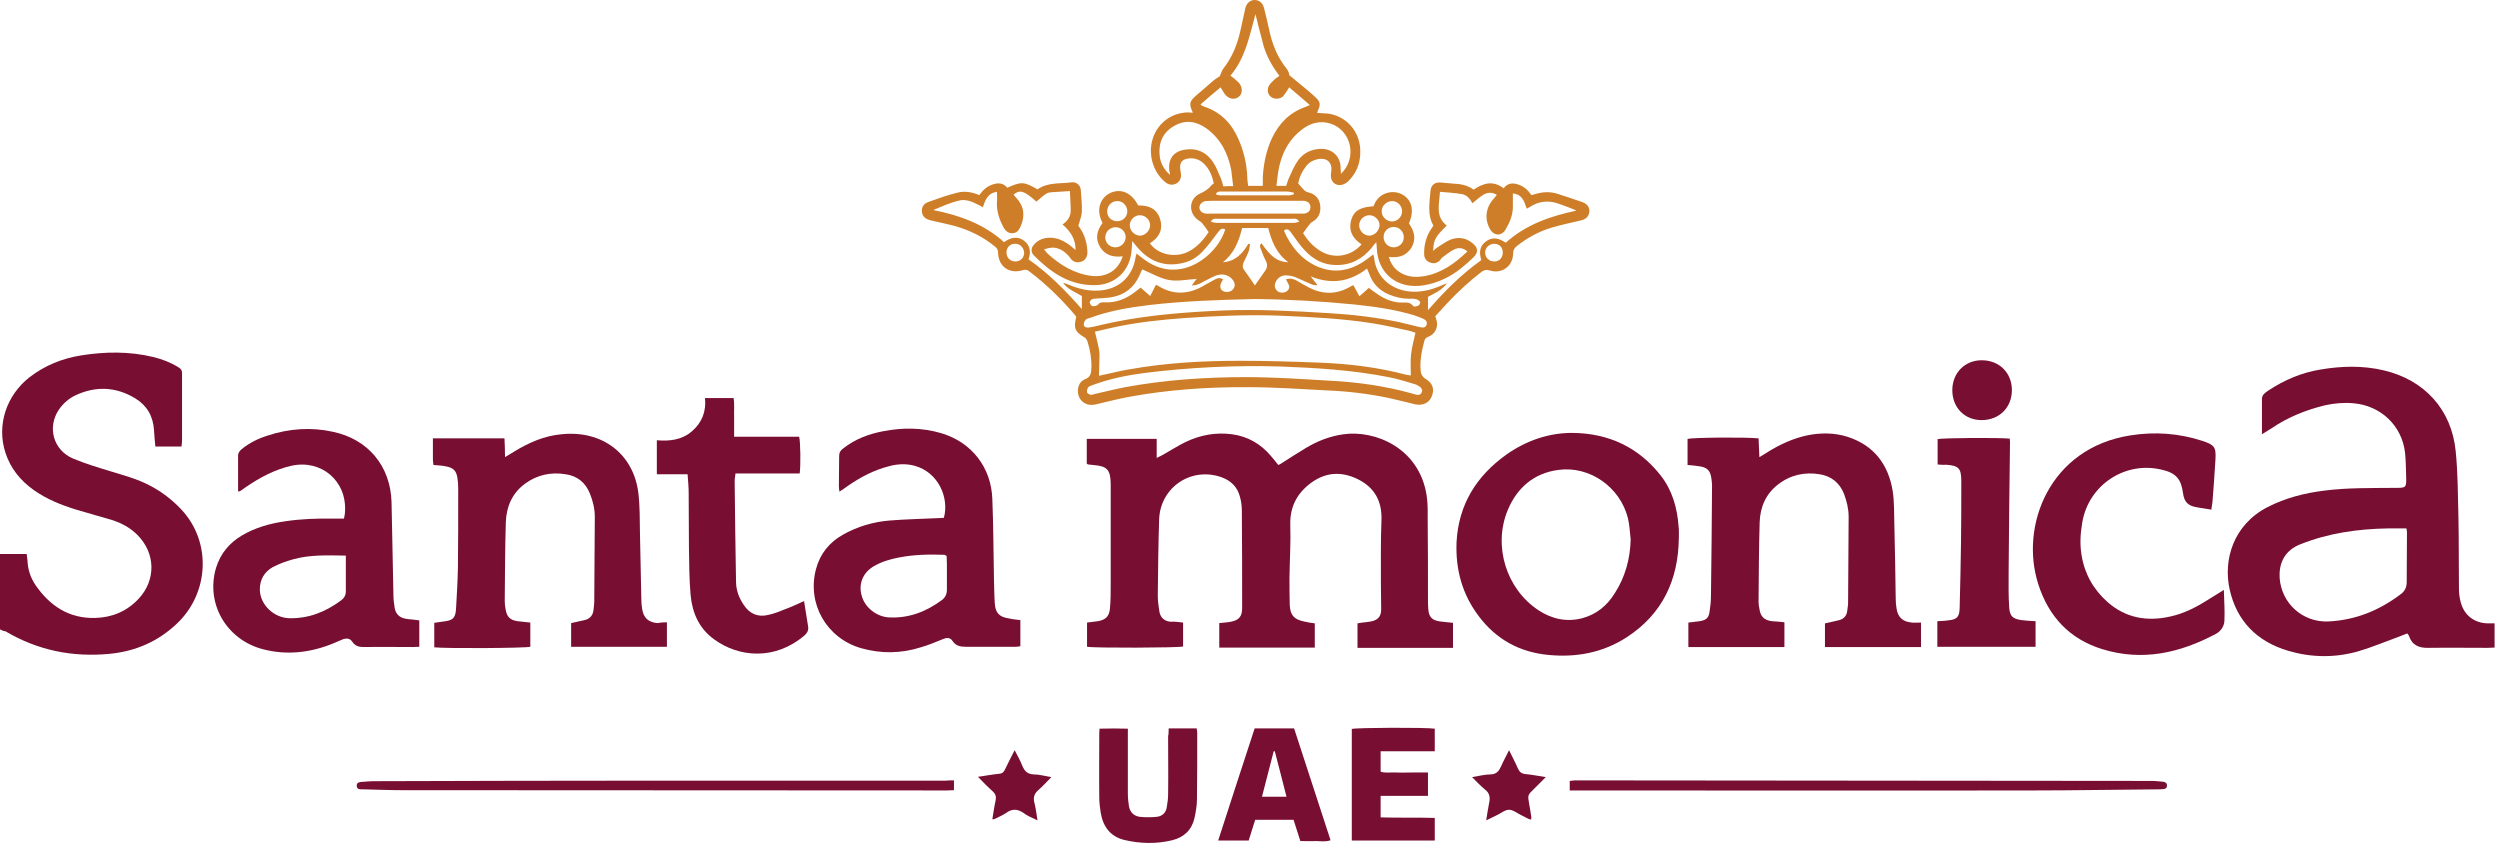
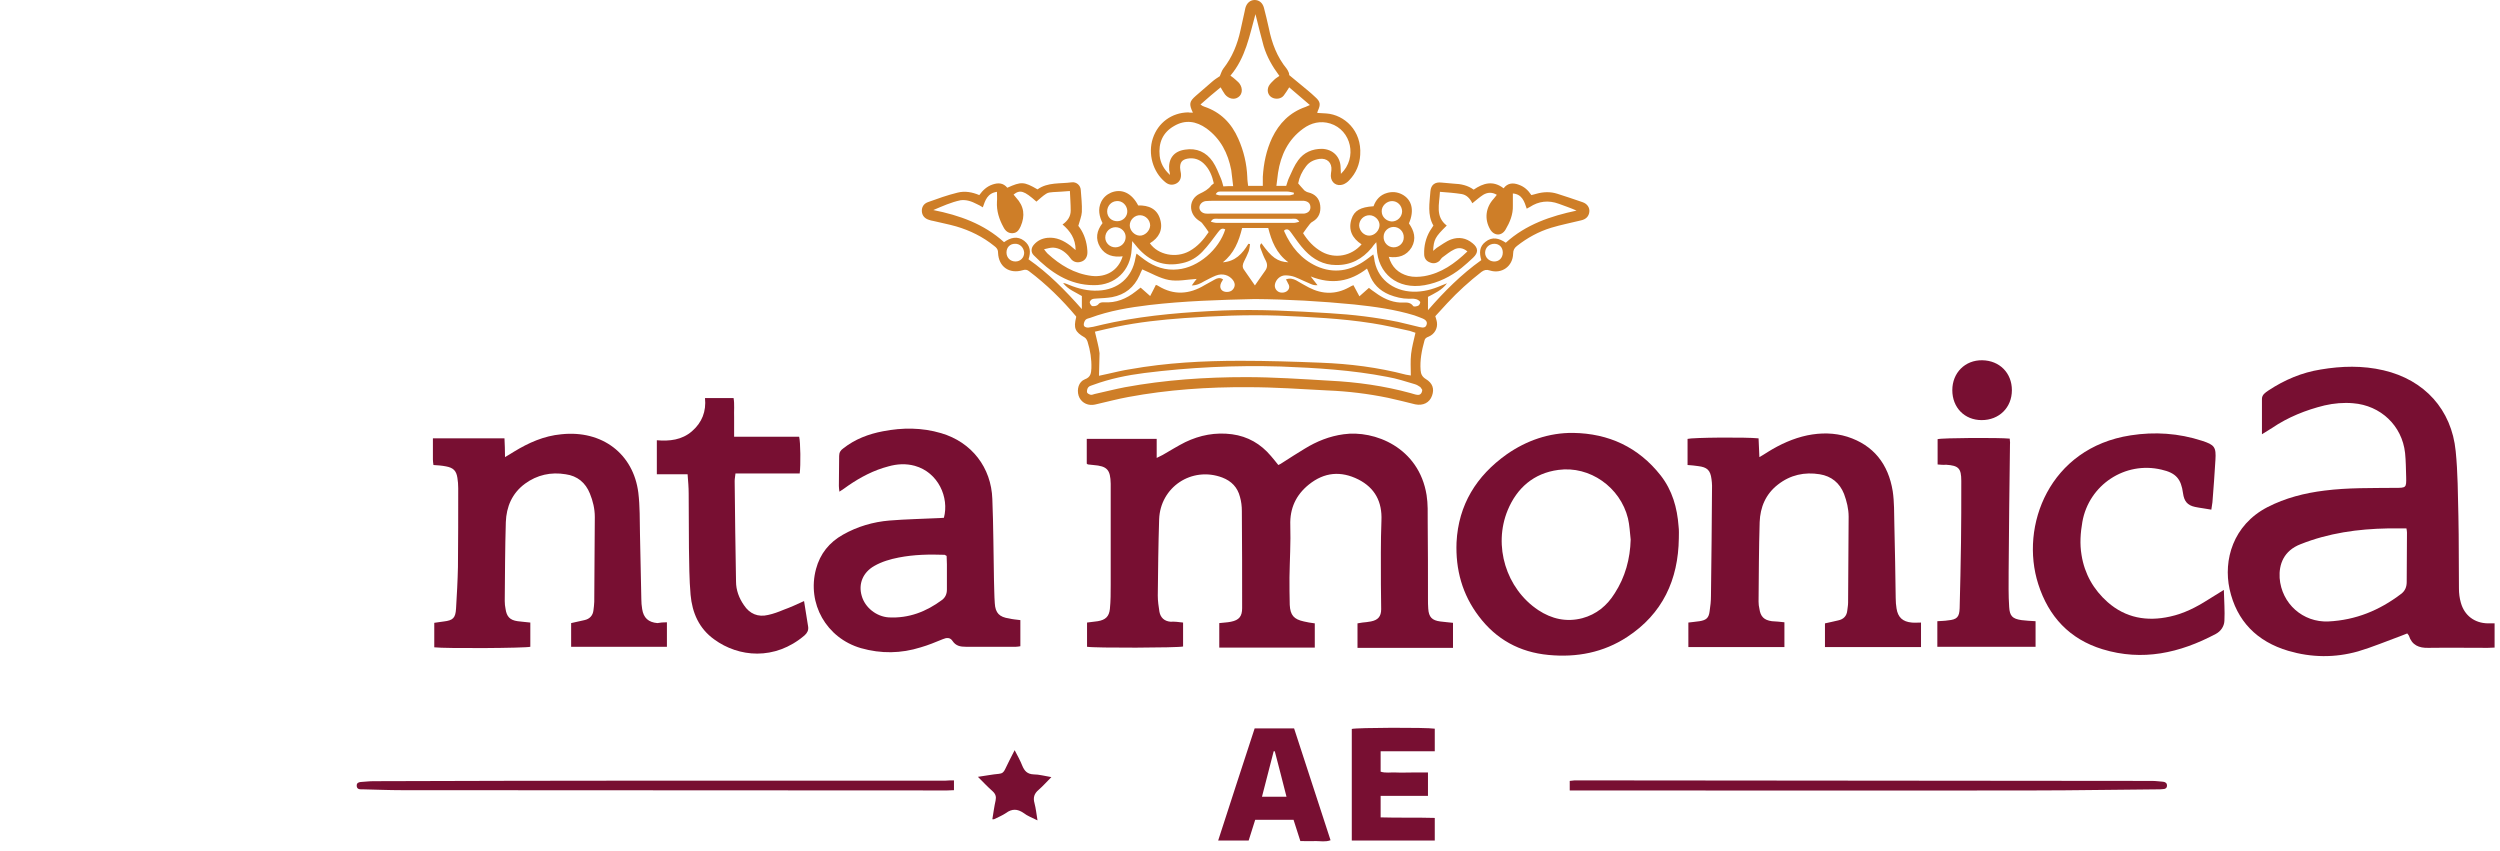
<svg xmlns="http://www.w3.org/2000/svg" width="185" height="63" viewBox="0 0 185 63" fill="none">
  <path d="M88.273 8.336C87.971 7.692 88.011 7.51 88.494 7.088C88.897 6.745 89.3 6.383 89.703 6.041C89.884 5.879 90.085 5.759 90.266 5.638C90.347 5.457 90.407 5.235 90.528 5.074C91.192 4.228 91.575 3.262 91.797 2.235C91.897 1.772 91.998 1.329 92.099 0.866C92.119 0.765 92.139 0.685 92.159 0.584C92.26 0.221 92.521 0 92.844 0C93.166 0 93.427 0.201 93.528 0.564C93.669 1.067 93.77 1.571 93.891 2.074C94.112 3.181 94.495 4.208 95.22 5.094C95.28 5.175 95.32 5.255 95.361 5.356C95.401 5.437 95.401 5.537 95.401 5.557C95.904 5.98 96.347 6.343 96.79 6.705C96.971 6.866 97.153 7.007 97.334 7.188C97.716 7.531 97.737 7.732 97.515 8.215C97.495 8.255 97.495 8.296 97.475 8.356C97.716 8.376 97.938 8.376 98.159 8.396C99.468 8.497 100.777 9.645 100.656 11.457C100.616 12.162 100.354 12.806 99.851 13.329C99.73 13.47 99.549 13.591 99.388 13.652C98.924 13.813 98.502 13.531 98.481 13.027C98.481 12.887 98.502 12.746 98.522 12.605C98.582 12.041 98.2 11.678 97.636 11.759C97.233 11.819 96.891 11.98 96.649 12.303C96.347 12.685 96.146 13.128 96.065 13.571C96.226 13.752 96.367 13.934 96.528 14.095C96.609 14.155 96.71 14.216 96.81 14.236C97.314 14.356 97.636 14.679 97.696 15.202C97.757 15.706 97.596 16.128 97.153 16.39C97.072 16.43 96.992 16.491 96.931 16.571C96.77 16.773 96.609 16.994 96.428 17.256C96.77 17.8 97.213 18.303 97.837 18.645C98.804 19.169 100.012 18.947 100.757 18.081C100.072 17.639 99.75 17.014 100.012 16.209C100.213 15.585 100.676 15.323 101.643 15.262C101.804 14.799 102.126 14.417 102.649 14.276C103.012 14.175 103.374 14.195 103.737 14.377C104.482 14.759 104.683 15.565 104.26 16.531C104.643 17.075 104.824 17.659 104.462 18.303C104.079 18.927 103.495 19.108 102.77 19.008C102.992 19.773 103.475 20.216 104.2 20.417C104.603 20.518 104.985 20.498 105.388 20.437C106.656 20.216 107.643 19.511 108.589 18.605C108.247 18.323 107.925 18.303 107.603 18.464C107.301 18.605 107.019 18.847 106.737 19.048C106.656 19.108 106.596 19.229 106.515 19.31C106.294 19.491 106.052 19.531 105.791 19.41C105.529 19.31 105.388 19.088 105.388 18.806C105.368 18.202 105.509 17.618 105.811 17.095C105.891 16.974 105.972 16.853 106.072 16.692C105.609 15.887 105.791 15.021 105.851 14.155C105.891 13.672 106.193 13.45 106.677 13.511C106.979 13.531 107.281 13.571 107.583 13.591C108.106 13.611 108.61 13.712 109.052 14.034C109.757 13.551 110.482 13.329 111.267 13.934C111.569 13.531 111.972 13.511 112.395 13.672C112.798 13.813 113.08 14.075 113.321 14.437C113.462 14.397 113.583 14.377 113.704 14.336C114.207 14.195 114.731 14.175 115.234 14.336C115.858 14.538 116.482 14.739 117.107 14.96C117.469 15.081 117.65 15.383 117.61 15.685C117.57 16.008 117.368 16.229 116.986 16.31C116.261 16.491 115.516 16.632 114.791 16.853C113.865 17.135 113.019 17.598 112.254 18.202C112.073 18.343 111.972 18.504 111.972 18.766C111.952 19.712 111.126 20.296 110.24 20.014C109.999 19.934 109.838 19.974 109.636 20.115C108.73 20.82 107.885 21.585 107.099 22.431C106.797 22.753 106.515 23.075 106.213 23.397C106.254 23.558 106.314 23.699 106.334 23.86C106.395 24.303 106.153 24.726 105.73 24.907C105.569 24.968 105.448 25.028 105.408 25.209C105.207 25.934 105.066 26.659 105.126 27.404C105.146 27.686 105.247 27.887 105.509 28.048C106.012 28.35 106.153 28.773 105.972 29.277C105.791 29.8 105.307 30.042 104.723 29.921C104.059 29.76 103.374 29.579 102.71 29.438C101.24 29.136 99.75 28.954 98.26 28.894C96.307 28.793 94.334 28.652 92.38 28.652C89.4 28.632 86.421 28.834 83.501 29.377C82.736 29.518 81.971 29.72 81.185 29.901C81.085 29.921 80.964 29.961 80.863 29.961C80.38 30.002 79.957 29.72 79.816 29.277C79.675 28.814 79.816 28.25 80.279 28.069C80.722 27.907 80.742 27.605 80.763 27.243C80.783 26.578 80.682 25.934 80.481 25.29C80.44 25.169 80.36 25.028 80.259 24.968C79.554 24.565 79.433 24.283 79.635 23.478C79.635 23.458 79.635 23.437 79.635 23.417C78.588 22.169 77.44 21.041 76.131 20.055C75.99 19.954 75.87 19.934 75.688 19.994C74.682 20.296 73.896 19.733 73.856 18.706C73.856 18.444 73.735 18.323 73.574 18.202C72.728 17.518 71.782 17.055 70.755 16.753C70.191 16.591 69.628 16.491 69.064 16.35C68.963 16.33 68.842 16.31 68.742 16.269C68.419 16.169 68.238 15.947 68.218 15.645C68.198 15.343 68.339 15.081 68.661 14.96C69.386 14.699 70.111 14.437 70.856 14.256C71.4 14.115 71.943 14.216 72.467 14.437C72.728 14.075 73.031 13.793 73.453 13.652C73.876 13.511 74.239 13.531 74.541 13.893C75.568 13.43 75.769 13.43 76.776 14.014C77.541 13.47 78.447 13.611 79.313 13.491C79.655 13.45 79.957 13.712 79.977 14.054C80.017 14.598 80.078 15.142 80.058 15.685C80.038 16.008 79.897 16.33 79.796 16.712C80.138 17.135 80.36 17.679 80.44 18.283C80.46 18.464 80.481 18.645 80.46 18.806C80.42 19.088 80.259 19.29 79.997 19.37C79.736 19.451 79.494 19.41 79.293 19.209C79.212 19.108 79.132 19.008 79.051 18.907C78.749 18.585 78.386 18.343 77.923 18.323C77.722 18.323 77.521 18.384 77.259 18.444C77.38 18.605 77.44 18.686 77.521 18.766C78.447 19.612 79.494 20.256 80.783 20.417C81.87 20.538 82.756 20.014 83.078 18.967C82.393 19.048 81.789 18.907 81.407 18.283C81.044 17.679 81.145 17.075 81.588 16.511C81.346 16.008 81.226 15.484 81.487 14.94C81.648 14.618 81.89 14.397 82.212 14.256C82.998 13.934 83.743 14.276 84.226 15.202C84.991 15.182 85.635 15.444 85.857 16.249C86.078 17.014 85.756 17.598 85.091 18.001C85.696 18.867 87.025 19.128 88.011 18.585C88.635 18.242 89.078 17.719 89.441 17.175C89.28 16.934 89.119 16.712 88.957 16.511C88.897 16.43 88.776 16.37 88.696 16.31C87.931 15.786 87.951 14.739 88.776 14.336C89.119 14.175 89.421 14.014 89.642 13.712C89.682 13.672 89.743 13.632 89.823 13.571C89.703 13.027 89.501 12.504 89.078 12.101C88.736 11.779 88.333 11.658 87.87 11.739C87.468 11.819 87.327 12.021 87.327 12.403C87.327 12.544 87.367 12.685 87.387 12.826C87.427 13.189 87.306 13.45 87.025 13.591C86.722 13.732 86.461 13.672 86.219 13.47C85.313 12.726 84.93 11.376 85.313 10.229C85.696 9.081 86.702 8.336 87.931 8.316C87.971 8.336 88.092 8.336 88.273 8.336ZM81.326 27.807C81.588 27.746 81.769 27.706 81.971 27.666C82.514 27.545 83.078 27.404 83.622 27.323C86.32 26.84 89.058 26.699 91.797 26.699C93.77 26.699 95.763 26.76 97.737 26.84C99.871 26.921 101.965 27.183 104.039 27.726C104.139 27.746 104.24 27.767 104.401 27.787C104.401 27.223 104.361 26.72 104.421 26.196C104.482 25.672 104.623 25.169 104.744 24.625C104.603 24.585 104.462 24.525 104.321 24.485C103.394 24.283 102.468 24.062 101.542 23.921C99.247 23.558 96.931 23.458 94.615 23.357C92.28 23.276 89.944 23.377 87.629 23.538C85.937 23.659 84.266 23.84 82.615 24.182C82.091 24.283 81.568 24.424 81.024 24.545C81.145 25.109 81.306 25.612 81.367 26.136C81.367 26.699 81.326 27.243 81.326 27.807ZM88.837 7.732C88.917 7.792 88.957 7.812 88.978 7.833C89.018 7.853 89.058 7.873 89.119 7.893C90.327 8.296 91.132 9.121 91.635 10.269C92.038 11.175 92.26 12.121 92.3 13.108C92.3 13.329 92.34 13.551 92.36 13.752C92.743 13.752 93.065 13.752 93.448 13.752C93.448 13.511 93.448 13.289 93.448 13.088C93.508 12.081 93.709 11.115 94.132 10.209C94.656 9.121 95.441 8.316 96.609 7.913C96.689 7.873 96.79 7.833 96.931 7.772C96.407 7.329 95.924 6.906 95.401 6.463C95.26 6.685 95.139 6.886 94.998 7.067C94.797 7.329 94.394 7.37 94.112 7.208C93.83 7.047 93.73 6.685 93.891 6.363C93.991 6.182 94.152 6.041 94.293 5.9C94.394 5.799 94.535 5.718 94.676 5.618C94.152 4.913 93.75 4.208 93.508 3.403C93.287 2.618 93.105 1.832 92.904 1.047C92.461 2.638 92.179 4.269 91.052 5.598C91.213 5.718 91.334 5.799 91.434 5.9C91.535 6 91.656 6.081 91.736 6.202C91.978 6.544 91.938 6.987 91.635 7.188C91.334 7.41 90.911 7.309 90.649 6.987C90.528 6.826 90.448 6.665 90.327 6.463C89.823 6.866 89.34 7.289 88.837 7.732ZM106.052 18.565C106.153 18.484 106.234 18.404 106.314 18.343C106.677 18.122 106.999 17.86 107.381 17.719C107.945 17.518 108.489 17.598 108.972 18.001C109.395 18.343 109.415 18.686 109.012 19.068C108.73 19.33 108.448 19.592 108.146 19.833C107.341 20.478 106.435 20.921 105.428 21.102C103.394 21.464 101.945 20.216 101.884 18.363C101.884 18.242 101.864 18.122 101.844 17.92C101.683 18.102 101.582 18.222 101.502 18.343C100.817 19.169 99.951 19.632 98.864 19.612C97.938 19.612 97.173 19.189 96.569 18.545C96.186 18.142 95.864 17.659 95.542 17.216C95.401 17.014 95.28 16.893 95.038 17.034C95.038 17.075 95.018 17.115 95.038 17.135C95.542 18.263 96.287 19.169 97.414 19.692C98.703 20.276 99.931 20.055 101.059 19.249C101.24 19.128 101.401 18.988 101.623 18.826C101.643 18.947 101.683 19.008 101.683 19.068C101.844 20.598 103.072 21.545 104.562 21.585C105.307 21.605 105.992 21.424 106.677 21.122C106.817 21.061 106.958 21.021 107.079 20.961C106.697 21.484 106.153 21.706 105.67 21.968C105.67 22.31 105.67 22.592 105.67 22.954C106.878 21.565 108.146 20.296 109.616 19.249C109.455 18.706 109.475 18.242 109.918 17.9C110.442 17.477 110.945 17.639 111.428 17.961C112.918 16.612 114.751 15.987 116.664 15.585C116.221 15.383 115.778 15.242 115.355 15.081C114.59 14.799 113.865 14.88 113.2 15.323C113.14 15.363 113.059 15.383 112.979 15.444C112.798 14.9 112.637 14.377 111.952 14.316C111.952 14.659 111.952 14.94 111.952 15.222C111.972 15.867 111.73 16.451 111.408 16.994C111.106 17.497 110.542 17.457 110.261 16.954C109.838 16.209 109.938 15.363 110.522 14.719C110.603 14.638 110.663 14.538 110.764 14.417C110.402 14.195 110.059 14.236 109.757 14.417C109.475 14.598 109.234 14.819 108.952 15.041C108.771 14.679 108.529 14.417 108.146 14.356C107.623 14.276 107.099 14.236 106.556 14.195C106.515 15.101 106.193 16.028 107.059 16.692C106.193 17.538 106.093 17.739 106.052 18.565ZM69.064 15.544C70.997 15.927 72.809 16.571 74.299 17.92C74.782 17.578 75.286 17.437 75.789 17.82C76.252 18.182 76.292 18.645 76.111 19.189C77.581 20.216 78.829 21.484 80.058 22.874C80.058 22.491 80.058 22.209 80.058 21.907C79.595 21.625 79.031 21.424 78.668 20.941C78.829 20.961 78.97 21.021 79.111 21.082C79.796 21.363 80.521 21.545 81.266 21.504C82.736 21.444 83.783 20.538 84.024 19.088C84.044 18.988 84.065 18.887 84.105 18.766C84.347 18.947 84.528 19.108 84.709 19.229C85.434 19.753 86.259 20.035 87.165 19.934C88.676 19.793 90.206 18.464 90.669 16.974C90.407 16.833 90.286 16.994 90.125 17.195C89.763 17.679 89.4 18.182 88.978 18.625C88.575 19.048 88.072 19.35 87.488 19.471C86.139 19.773 85.051 19.33 84.165 18.303C84.065 18.182 83.944 18.041 83.783 17.84C83.763 18.122 83.763 18.283 83.743 18.444C83.662 20.014 82.534 21.122 80.944 21.102C79.111 21.102 77.722 20.135 76.494 18.887C76.272 18.665 76.292 18.343 76.514 18.102C76.776 17.8 77.118 17.639 77.521 17.598C78.165 17.538 78.709 17.8 79.212 18.182C79.313 18.263 79.413 18.363 79.595 18.504C79.595 17.659 79.192 17.095 78.628 16.612C79.011 16.35 79.232 16.008 79.232 15.585C79.232 15.101 79.192 14.638 79.172 14.135C78.729 14.175 78.326 14.195 77.923 14.216C77.742 14.236 77.561 14.236 77.42 14.336C77.158 14.497 76.937 14.719 76.695 14.92C75.789 14.115 75.487 14.014 75.004 14.397C75.064 14.477 75.125 14.538 75.185 14.618C75.789 15.262 75.87 15.967 75.527 16.753C75.406 17.014 75.266 17.236 74.943 17.256C74.621 17.276 74.4 17.095 74.259 16.813C73.937 16.229 73.735 15.605 73.775 14.92C73.796 14.699 73.775 14.457 73.775 14.195C73.071 14.296 72.91 14.819 72.728 15.343C72.567 15.242 72.427 15.162 72.285 15.101C71.903 14.9 71.5 14.759 71.077 14.819C70.393 14.96 69.728 15.262 69.064 15.544ZM92.844 22.129C90.246 22.189 87.649 22.27 85.051 22.572C83.561 22.753 82.091 22.994 80.682 23.518C80.561 23.558 80.42 23.578 80.34 23.659C80.259 23.739 80.199 23.901 80.199 24.021C80.199 24.182 80.36 24.243 80.521 24.243C80.642 24.223 80.783 24.203 80.903 24.182C81.407 24.062 81.91 23.941 82.413 23.84C85.091 23.297 87.79 23.095 90.508 22.974C93.126 22.874 95.743 23.015 98.381 23.176C100.092 23.276 101.784 23.478 103.455 23.82C103.999 23.941 104.522 24.082 105.046 24.203C105.368 24.283 105.509 24.223 105.569 24.021C105.629 23.84 105.549 23.679 105.247 23.558C105.066 23.478 104.864 23.417 104.663 23.337C103.213 22.894 101.723 22.692 100.213 22.531C97.737 22.29 95.3 22.149 92.844 22.129ZM105.247 28.854C105.207 28.814 105.166 28.693 105.086 28.632C104.965 28.552 104.844 28.471 104.703 28.431C104.019 28.23 103.354 28.008 102.649 27.887C100.052 27.384 97.414 27.223 94.777 27.122C91.394 27.021 88.011 27.183 84.669 27.605C83.4 27.767 82.132 28.028 80.924 28.471C80.783 28.532 80.621 28.552 80.541 28.652C80.46 28.733 80.42 28.914 80.44 29.035C80.46 29.116 80.621 29.196 80.722 29.216C80.803 29.236 80.903 29.176 81.004 29.156C81.749 28.995 82.514 28.793 83.259 28.652C86.219 28.109 89.199 27.907 92.199 27.907C94.253 27.907 96.307 28.048 98.361 28.169C100.414 28.27 102.428 28.552 104.401 29.095C104.562 29.136 104.703 29.196 104.864 29.216C105.086 29.256 105.227 29.116 105.247 28.854ZM91.253 13.773C91.192 13.35 91.172 12.967 91.112 12.585C90.87 11.336 90.327 10.269 89.28 9.504C88.514 8.96 87.709 8.839 86.884 9.323C86.038 9.806 85.716 10.571 85.816 11.537C85.877 12.061 86.118 12.524 86.582 12.947C86.561 12.746 86.541 12.665 86.521 12.605C86.441 11.759 86.843 11.195 87.689 11.074C88.555 10.933 89.26 11.256 89.743 11.96C90.004 12.343 90.166 12.786 90.347 13.209C90.427 13.39 90.468 13.591 90.528 13.793C90.77 13.773 90.951 13.773 91.253 13.773ZM95.179 13.752C95.26 13.531 95.3 13.329 95.401 13.128C95.602 12.685 95.783 12.242 96.065 11.86C96.488 11.276 97.112 11.014 97.817 11.014C98.643 11.034 99.206 11.618 99.206 12.424C99.206 12.544 99.227 12.685 99.227 12.866C100.475 11.678 99.992 9.625 98.441 9.141C97.716 8.92 97.032 9.081 96.428 9.524C95.32 10.329 94.777 11.477 94.575 12.786C94.535 13.088 94.495 13.41 94.454 13.752C94.736 13.752 94.938 13.752 95.179 13.752ZM92.38 18.041C92.421 18.041 92.461 18.061 92.501 18.061C92.481 18.242 92.461 18.424 92.401 18.605C92.3 18.867 92.179 19.108 92.058 19.35C91.958 19.551 91.917 19.753 92.038 19.934C92.32 20.337 92.602 20.739 92.864 21.122C93.105 20.78 93.347 20.417 93.609 20.055C93.79 19.813 93.81 19.572 93.669 19.29C93.528 19.028 93.407 18.726 93.307 18.444C93.246 18.303 93.186 18.142 93.347 18.001C94.092 19.048 94.535 19.37 95.34 19.41C94.434 18.746 94.092 17.82 93.85 16.873C93.166 16.873 92.542 16.873 91.917 16.873C91.676 17.86 91.313 18.766 90.488 19.41C91.394 19.35 91.938 18.786 92.38 18.041ZM92.884 15.806C93.971 15.806 95.079 15.806 96.166 15.806C96.287 15.806 96.387 15.806 96.508 15.806C96.79 15.766 96.971 15.605 96.971 15.343C96.971 15.061 96.81 14.9 96.488 14.86C96.408 14.86 96.327 14.86 96.246 14.86C94.112 14.86 91.978 14.86 89.844 14.86C89.642 14.86 89.421 14.86 89.219 14.88C88.937 14.92 88.756 15.142 88.756 15.363C88.756 15.585 88.957 15.786 89.239 15.806C89.36 15.826 89.461 15.806 89.582 15.806C90.669 15.806 91.776 15.806 92.884 15.806ZM88.192 21.122C88.333 20.921 88.454 20.759 88.555 20.639C87.87 20.679 87.165 20.84 86.501 20.719C85.837 20.598 85.192 20.216 84.528 19.934C84.467 20.055 84.387 20.216 84.326 20.377C83.924 21.263 83.259 21.806 82.293 21.988C81.93 22.048 81.568 22.068 81.185 22.088C81.064 22.108 80.924 22.088 80.803 22.149C80.722 22.189 80.621 22.33 80.642 22.39C80.662 22.491 80.763 22.652 80.843 22.652C80.984 22.672 81.185 22.632 81.266 22.531C81.387 22.37 81.528 22.37 81.689 22.37C82.595 22.431 83.36 22.108 84.044 21.565C84.165 21.464 84.286 21.384 84.407 21.283C84.628 21.484 84.85 21.666 85.112 21.907C85.273 21.585 85.414 21.343 85.534 21.082C85.595 21.102 85.675 21.122 85.716 21.162C86.863 21.867 88.011 21.786 89.139 21.102C89.38 20.961 89.642 20.82 89.904 20.679C90.085 20.578 90.286 20.518 90.508 20.679C90.448 20.78 90.407 20.84 90.367 20.921C90.186 21.303 90.387 21.605 90.79 21.605C91.011 21.605 91.192 21.525 91.313 21.303C91.414 21.102 91.374 20.9 91.233 20.719C90.951 20.357 90.468 20.196 89.964 20.397C89.662 20.518 89.38 20.679 89.099 20.82C88.857 20.961 88.575 21.122 88.192 21.122ZM95.159 20.679C95.461 20.558 95.683 20.639 95.904 20.739C96.226 20.921 96.549 21.122 96.871 21.283C97.857 21.786 98.844 21.806 99.831 21.263C99.931 21.202 100.052 21.142 100.153 21.102C100.294 21.363 100.435 21.625 100.596 21.927C100.857 21.686 101.079 21.504 101.3 21.303C101.461 21.424 101.602 21.545 101.764 21.645C102.307 22.048 102.911 22.35 103.616 22.39C103.958 22.41 104.321 22.29 104.582 22.652C104.623 22.713 104.864 22.672 104.965 22.612C105.046 22.572 105.126 22.37 105.086 22.33C105.005 22.229 104.884 22.149 104.744 22.129C104.582 22.088 104.421 22.108 104.26 22.108C103.757 22.108 103.274 21.988 102.811 21.806C102.086 21.504 101.582 21.001 101.321 20.256C101.28 20.135 101.22 20.035 101.159 19.873C99.911 20.84 98.562 21.082 96.992 20.457C97.213 20.739 97.354 20.921 97.495 21.102C97.293 21.122 97.153 21.082 97.012 21.021C96.609 20.86 96.226 20.659 95.824 20.498C95.602 20.417 95.361 20.377 95.119 20.377C94.736 20.377 94.434 20.679 94.354 21.001C94.293 21.243 94.394 21.464 94.595 21.585C94.797 21.706 95.119 21.666 95.28 21.504C95.461 21.323 95.421 21.122 95.3 20.941C95.26 20.84 95.22 20.78 95.159 20.679ZM96.146 16.41C95.985 16.128 95.783 16.189 95.602 16.189C94.696 16.189 93.77 16.189 92.864 16.189C91.958 16.189 91.031 16.189 90.125 16.189C89.944 16.189 89.743 16.128 89.602 16.41C89.763 16.451 89.904 16.491 90.025 16.491C91.938 16.491 93.85 16.491 95.763 16.491C95.864 16.491 95.985 16.451 96.146 16.41ZM102.086 16.652C102.086 16.269 101.723 15.927 101.341 15.927C100.918 15.927 100.576 16.269 100.576 16.692C100.596 17.095 100.938 17.437 101.321 17.437C101.723 17.437 102.086 17.055 102.086 16.652ZM103.012 14.88C102.609 14.88 102.227 15.242 102.247 15.645C102.247 16.048 102.589 16.37 102.992 16.39C103.415 16.39 103.757 16.048 103.757 15.625C103.737 15.202 103.415 14.88 103.012 14.88ZM85.112 16.692C85.112 16.289 84.79 15.947 84.387 15.927C83.964 15.907 83.602 16.269 83.602 16.672C83.602 17.055 83.944 17.417 84.326 17.437C84.709 17.457 85.091 17.095 85.112 16.692ZM103.133 16.793C102.73 16.793 102.388 17.115 102.388 17.518C102.368 17.941 102.71 18.303 103.133 18.303C103.535 18.303 103.878 17.981 103.878 17.578C103.898 17.155 103.556 16.793 103.133 16.793ZM83.42 15.605C83.4 15.182 83.038 14.84 82.635 14.88C82.232 14.9 81.93 15.242 81.93 15.645C81.93 16.068 82.252 16.37 82.675 16.37C83.098 16.37 83.44 16.028 83.42 15.605ZM83.299 17.538C83.299 17.135 82.957 16.813 82.555 16.813C82.132 16.813 81.789 17.155 81.789 17.578C81.789 17.981 82.132 18.303 82.534 18.303C82.957 18.303 83.299 17.961 83.299 17.538ZM95.743 14.377C95.743 14.336 95.743 14.296 95.743 14.256C95.582 14.236 95.421 14.175 95.26 14.175C94.495 14.175 93.709 14.175 92.944 14.175C92.099 14.175 91.273 14.175 90.427 14.175C90.266 14.175 90.085 14.135 89.964 14.377C90.085 14.417 90.186 14.457 90.286 14.457C91.998 14.457 93.689 14.457 95.401 14.457C95.522 14.457 95.622 14.397 95.743 14.377ZM75.105 18.041C74.742 18.041 74.48 18.303 74.48 18.686C74.48 19.068 74.762 19.35 75.145 19.35C75.507 19.35 75.789 19.068 75.789 18.706C75.769 18.323 75.467 18.021 75.105 18.041ZM110.583 18.041C110.2 18.041 109.898 18.323 109.898 18.706C109.898 19.048 110.18 19.33 110.542 19.35C110.925 19.37 111.207 19.088 111.207 18.686C111.207 18.303 110.945 18.041 110.583 18.041Z" fill="#CE7E28" />
  <path d="M87.548 46.069C87.548 46.693 87.548 47.277 87.548 47.841C87.186 47.941 80.984 47.962 80.441 47.861C80.441 47.277 80.441 46.693 80.441 46.069C80.722 46.029 80.984 46.008 81.246 45.968C81.81 45.868 82.072 45.626 82.132 45.062C82.192 44.478 82.192 43.874 82.192 43.27C82.192 40.794 82.192 38.317 82.192 35.84C82.192 35.82 82.192 35.8 82.192 35.8C82.172 34.753 81.931 34.491 80.904 34.411C80.783 34.391 80.642 34.391 80.521 34.37C80.501 34.37 80.461 34.35 80.42 34.31C80.42 33.726 80.42 33.122 80.42 32.478C82.152 32.478 83.843 32.478 85.595 32.478C85.595 32.921 85.595 33.364 85.595 33.887C85.796 33.786 85.917 33.726 86.038 33.666C86.602 33.343 87.146 33.001 87.709 32.719C88.797 32.196 89.944 31.974 91.173 32.135C92.341 32.296 93.287 32.84 94.052 33.746C94.233 33.947 94.394 34.169 94.596 34.411C94.716 34.35 94.817 34.31 94.918 34.229C95.461 33.887 96.005 33.525 96.549 33.203C97.435 32.659 98.381 32.276 99.428 32.135C101.703 31.813 105.006 33.102 105.569 36.646C105.67 37.29 105.65 37.954 105.65 38.619C105.67 40.512 105.67 42.425 105.67 44.317C105.67 44.559 105.67 44.8 105.69 45.042C105.73 45.666 105.972 45.908 106.576 45.988C106.878 46.029 107.18 46.049 107.522 46.089C107.522 46.693 107.522 47.297 107.522 47.941C105.167 47.941 102.831 47.941 100.455 47.941C100.455 47.337 100.455 46.733 100.455 46.129C100.576 46.109 100.697 46.089 100.817 46.069C101.019 46.049 101.24 46.029 101.442 45.988C101.965 45.888 102.207 45.626 102.207 45.082C102.207 44.478 102.187 43.854 102.187 43.25C102.187 41.679 102.166 40.089 102.227 38.518C102.287 37.129 101.744 36.102 100.515 35.478C99.227 34.834 97.999 34.934 96.851 35.86C95.904 36.626 95.441 37.612 95.482 38.861C95.522 40.149 95.441 41.438 95.421 42.727C95.421 43.411 95.421 44.076 95.441 44.76C95.482 45.525 95.743 45.827 96.488 45.988C96.73 46.049 96.992 46.089 97.294 46.129C97.294 46.713 97.294 47.297 97.294 47.921C94.958 47.921 92.602 47.921 90.226 47.921C90.226 47.317 90.226 46.713 90.226 46.109C90.528 46.069 90.81 46.069 91.092 46.008C91.696 45.888 91.918 45.606 91.918 45.002C91.918 42.606 91.918 40.21 91.897 37.813C91.897 37.471 91.857 37.109 91.757 36.767C91.575 36.062 91.132 35.599 90.448 35.337C88.193 34.491 85.857 36.042 85.776 38.438C85.716 40.31 85.696 42.203 85.676 44.075C85.676 44.478 85.736 44.881 85.796 45.264C85.877 45.706 86.159 45.968 86.622 46.008C86.924 45.988 87.206 46.029 87.548 46.069Z" fill="#780F32" />
  <path d="M167.384 32.135C167.384 31.209 167.384 30.363 167.384 29.518C167.384 29.216 167.626 29.055 167.868 28.893C169.056 28.108 170.344 27.564 171.734 27.343C173.284 27.081 174.834 27.041 176.385 27.403C179.405 28.108 181.419 30.303 181.721 33.384C181.882 34.974 181.882 36.585 181.922 38.196C181.962 39.988 181.942 41.76 181.962 43.552C181.962 43.894 182.003 44.257 182.103 44.599C182.365 45.545 183.11 46.109 184.097 46.129C184.258 46.129 184.419 46.129 184.6 46.129C184.6 46.713 184.6 47.297 184.6 47.921C184.439 47.921 184.258 47.941 184.097 47.941C182.627 47.941 181.177 47.921 179.707 47.941C179.002 47.962 178.479 47.74 178.257 47.035C178.237 46.995 178.197 46.955 178.137 46.874C177.976 46.935 177.835 46.995 177.673 47.055C176.626 47.438 175.579 47.881 174.492 48.203C172.781 48.686 171.049 48.666 169.337 48.163C167.022 47.478 165.512 45.968 164.988 43.592C164.525 41.458 165.23 38.86 167.787 37.531C169.116 36.847 170.546 36.484 172.015 36.303C173.747 36.082 175.479 36.122 177.231 36.102C178.056 36.102 178.076 36.102 178.056 35.296C178.036 34.692 178.036 34.108 177.976 33.525C177.754 31.491 176.163 30.001 174.13 29.84C173.425 29.779 172.72 29.84 172.015 30.001C170.626 30.343 169.317 30.867 168.129 31.672C167.908 31.813 167.666 31.954 167.384 32.135ZM178.076 39.102C177.613 39.102 177.17 39.102 176.707 39.102C174.492 39.142 172.318 39.444 170.244 40.27C168.995 40.753 168.633 41.76 168.693 42.767C168.834 44.679 170.425 46.069 172.297 45.988C174.331 45.888 176.083 45.163 177.673 43.955C177.976 43.733 178.096 43.431 178.096 43.069C178.096 41.84 178.116 40.632 178.116 39.404C178.116 39.303 178.096 39.223 178.076 39.102Z" fill="#780F32" />
-   <path d="M0 46.573C0 44.721 0 42.868 0 40.995C0.664 40.995 1.289 40.995 1.973 40.995C1.993 41.177 2.014 41.338 2.034 41.479C2.054 42.123 2.255 42.727 2.597 43.251C3.665 44.821 5.094 45.788 7.067 45.727C8.296 45.687 9.383 45.244 10.249 44.318C11.558 42.928 11.517 40.935 10.168 39.586C9.625 39.042 8.98 38.7 8.276 38.478C7.39 38.217 6.524 37.975 5.638 37.713C4.53 37.371 3.463 36.948 2.497 36.264C1.51 35.559 0.785 34.673 0.403 33.505C-0.262 31.471 0.463 29.257 2.195 27.907C3.322 27.042 4.611 26.518 6.02 26.297C7.792 26.015 9.584 25.995 11.336 26.418C12.001 26.579 12.625 26.82 13.209 27.183C13.37 27.283 13.47 27.384 13.47 27.585C13.47 29.257 13.47 30.928 13.47 32.599C13.47 32.74 13.45 32.881 13.43 33.042C12.786 33.042 12.162 33.042 11.497 33.042C11.457 32.639 11.417 32.237 11.397 31.834C11.336 30.807 10.873 30.002 10.007 29.478C8.578 28.612 7.088 28.552 5.577 29.257C5.074 29.498 4.671 29.861 4.349 30.324C3.483 31.633 3.947 33.304 5.396 33.928C6.302 34.31 7.249 34.592 8.175 34.874C9.162 35.176 10.148 35.438 11.074 35.921C11.96 36.385 12.726 36.968 13.41 37.693C15.685 40.109 15.464 43.895 13.108 46.13C11.699 47.479 10.007 48.204 8.094 48.385C5.356 48.647 2.779 48.123 0.403 46.714C0.302 46.714 0.141 46.653 0 46.573Z" fill="#780F32" />
  <path d="M49.352 46.049C49.352 46.693 49.352 47.257 49.352 47.861C46.996 47.861 44.64 47.861 42.264 47.861C42.264 47.277 42.264 46.693 42.264 46.109C42.606 46.029 42.928 45.968 43.251 45.888C43.633 45.807 43.875 45.546 43.915 45.163C43.935 44.962 43.975 44.74 43.975 44.539C43.995 42.445 43.995 40.351 44.016 38.257C44.016 37.653 43.875 37.069 43.653 36.525C43.331 35.72 42.727 35.216 41.861 35.096C40.774 34.914 39.747 35.136 38.841 35.8C37.895 36.505 37.472 37.492 37.431 38.639C37.371 40.592 37.371 42.525 37.351 44.478C37.351 44.68 37.371 44.861 37.411 45.062C37.492 45.626 37.733 45.888 38.297 45.968C38.599 46.009 38.901 46.029 39.244 46.069C39.244 46.673 39.244 47.257 39.244 47.861C38.921 47.962 32.961 48.002 32.136 47.901C32.136 47.318 32.136 46.734 32.136 46.089C32.357 46.049 32.599 46.029 32.841 45.989C33.525 45.908 33.706 45.727 33.747 45.042C33.807 44.015 33.867 42.989 33.888 41.962C33.908 40.008 33.908 38.075 33.908 36.122C33.908 35.861 33.888 35.599 33.847 35.357C33.767 34.834 33.545 34.612 33.002 34.512C32.7 34.451 32.398 34.431 32.075 34.411C32.055 34.25 32.035 34.129 32.035 34.008C32.035 33.505 32.035 32.981 32.035 32.438C33.807 32.438 35.539 32.438 37.331 32.438C37.351 32.881 37.371 33.303 37.371 33.827C37.633 33.666 37.854 33.545 38.035 33.424C39.123 32.76 40.25 32.256 41.539 32.136C44.559 31.814 46.875 33.585 47.237 36.465C47.358 37.471 47.338 38.478 47.358 39.505C47.398 41.116 47.419 42.727 47.459 44.338C47.459 44.579 47.479 44.821 47.519 45.062C47.62 45.727 47.982 46.049 48.647 46.109C48.868 46.069 49.07 46.049 49.352 46.049Z" fill="#780F32" />
  <path d="M132.047 46.049C132.047 46.673 132.047 47.278 132.047 47.882C129.671 47.882 127.315 47.882 124.939 47.882C124.939 47.257 124.939 46.673 124.939 46.069C125.241 46.029 125.503 46.009 125.765 45.969C126.268 45.888 126.449 45.727 126.51 45.244C126.57 44.861 126.611 44.479 126.611 44.096C126.651 41.378 126.671 38.66 126.691 35.941C126.691 35.78 126.671 35.619 126.651 35.458C126.57 34.794 126.329 34.572 125.664 34.492C125.402 34.451 125.161 34.431 124.879 34.411C124.879 33.747 124.879 33.123 124.879 32.478C125.221 32.377 129.148 32.337 130.134 32.438C130.154 32.861 130.174 33.304 130.195 33.827C130.436 33.686 130.638 33.566 130.819 33.445C131.725 32.881 132.691 32.438 133.738 32.216C134.725 32.015 135.732 32.015 136.698 32.317C138.651 32.941 139.739 34.351 140.061 36.344C140.182 37.15 140.162 37.975 140.182 38.801C140.222 40.613 140.262 42.445 140.282 44.257C140.282 44.519 140.303 44.781 140.343 45.022C140.443 45.687 140.806 46.009 141.47 46.069C141.692 46.09 141.913 46.069 142.155 46.069C142.155 46.694 142.155 47.278 142.155 47.882C139.799 47.882 137.443 47.882 135.047 47.882C135.047 47.298 135.047 46.714 135.047 46.13C135.39 46.049 135.712 45.989 136.034 45.908C136.416 45.828 136.658 45.586 136.698 45.184C136.718 44.982 136.759 44.801 136.759 44.6C136.779 42.485 136.779 40.351 136.799 38.237C136.799 37.653 136.658 37.089 136.457 36.545C136.135 35.74 135.53 35.237 134.665 35.096C133.537 34.914 132.49 35.136 131.564 35.861C130.658 36.566 130.255 37.532 130.215 38.639C130.154 40.593 130.154 42.566 130.134 44.519C130.134 44.7 130.154 44.882 130.195 45.043C130.275 45.627 130.537 45.888 131.121 45.969C131.443 45.989 131.725 46.009 132.047 46.049Z" fill="#780F32" />
  <path d="M75.507 45.888C75.507 46.553 75.507 47.177 75.507 47.821C75.386 47.841 75.286 47.861 75.185 47.861C73.936 47.861 72.708 47.861 71.46 47.861C71.077 47.861 70.735 47.801 70.493 47.439C70.312 47.157 70.05 47.177 69.769 47.298C69.225 47.519 68.701 47.741 68.138 47.902C66.668 48.365 65.198 48.385 63.708 47.962C61.151 47.217 59.701 44.66 60.386 42.103C60.688 40.975 61.372 40.13 62.379 39.566C63.446 38.962 64.614 38.619 65.822 38.519C67.05 38.418 68.299 38.398 69.527 38.337C69.628 38.337 69.748 38.317 69.849 38.317C70.252 36.807 69.426 34.955 67.695 34.471C67.03 34.29 66.386 34.331 65.742 34.512C64.654 34.794 63.668 35.317 62.761 35.941C62.56 36.082 62.379 36.223 62.117 36.384C62.097 36.203 62.077 36.082 62.077 35.962C62.077 35.217 62.097 34.471 62.097 33.747C62.097 33.485 62.198 33.324 62.399 33.183C63.265 32.498 64.272 32.116 65.339 31.914C66.788 31.633 68.218 31.633 69.648 32.055C71.903 32.72 73.353 34.592 73.433 36.928C73.514 38.921 73.514 40.915 73.554 42.908C73.574 43.492 73.574 44.076 73.614 44.64C73.655 45.365 73.957 45.667 74.681 45.767C74.923 45.828 75.185 45.848 75.507 45.888ZM70.05 41.136C69.95 41.096 69.93 41.056 69.909 41.056C68.762 41.016 67.634 41.036 66.507 41.257C65.882 41.378 65.258 41.559 64.694 41.881C63.849 42.365 63.507 43.21 63.768 44.096C64.01 44.962 64.856 45.627 65.762 45.687C67.252 45.767 68.54 45.264 69.708 44.398C69.95 44.217 70.071 43.955 70.071 43.633C70.071 43.009 70.071 42.385 70.071 41.761C70.071 41.539 70.05 41.318 70.05 41.136Z" fill="#780F32" />
-   <path d="M17.618 36.364C17.618 35.457 17.618 34.592 17.618 33.726C17.618 33.504 17.739 33.363 17.88 33.242C18.444 32.779 19.088 32.457 19.793 32.236C21.384 31.712 23.015 31.591 24.645 31.954C27.223 32.498 28.894 34.471 28.974 37.149C29.035 39.464 29.055 41.78 29.115 44.095C29.115 44.377 29.156 44.639 29.196 44.921C29.256 45.404 29.538 45.706 30.021 45.787C30.203 45.827 30.364 45.827 30.545 45.847C30.706 45.867 30.847 45.888 31.028 45.908C31.028 46.572 31.028 47.196 31.028 47.861C30.867 47.861 30.706 47.881 30.565 47.881C29.337 47.881 28.129 47.861 26.901 47.881C26.558 47.881 26.276 47.8 26.075 47.498C25.894 47.216 25.632 47.216 25.35 47.317C25.108 47.418 24.887 47.518 24.645 47.619C22.954 48.304 21.222 48.505 19.451 48.042C16.752 47.337 15.202 44.659 15.987 42.022C16.309 40.974 16.954 40.189 17.9 39.625C18.887 39.041 19.974 38.739 21.081 38.578C22.27 38.397 23.478 38.357 24.686 38.377C24.927 38.377 25.169 38.377 25.451 38.377C25.491 38.196 25.531 38.015 25.531 37.853C25.672 35.578 23.759 33.967 21.545 34.471C20.316 34.753 19.229 35.337 18.202 36.041C18.061 36.142 17.94 36.223 17.799 36.323C17.739 36.364 17.699 36.364 17.618 36.364ZM25.592 41.115C24.243 41.095 22.934 41.035 21.665 41.397C21.162 41.538 20.659 41.719 20.195 41.961C19.551 42.324 19.209 42.907 19.229 43.673C19.269 44.76 20.256 45.706 21.384 45.746C22.833 45.787 24.082 45.283 25.229 44.438C25.451 44.277 25.592 44.055 25.592 43.773C25.592 42.928 25.592 42.062 25.592 41.115Z" fill="#780F32" />
  <path d="M124.234 39.828C124.194 42.909 123.026 45.425 120.408 47.137C118.657 48.285 116.683 48.667 114.589 48.466C112.455 48.265 110.723 47.318 109.435 45.607C108.207 43.996 107.703 42.143 107.784 40.13C107.925 37.351 109.254 35.217 111.489 33.626C112.958 32.599 114.63 32.015 116.422 32.035C119.039 32.076 121.234 33.083 122.885 35.177C123.751 36.284 124.113 37.573 124.214 38.942C124.254 39.244 124.234 39.546 124.234 39.828ZM120.67 39.929C120.61 39.405 120.59 38.861 120.469 38.358C119.905 36.063 117.65 34.452 115.314 34.774C113.502 35.016 112.254 36.103 111.569 37.754C110.482 40.392 111.448 43.553 113.824 45.144C114.831 45.808 115.918 46.05 117.086 45.748C118.133 45.466 118.918 44.821 119.482 43.915C120.268 42.707 120.63 41.358 120.67 39.929Z" fill="#780F32" />
  <path d="M163.639 37.714C163.216 37.633 162.813 37.593 162.431 37.512C161.867 37.391 161.625 37.089 161.545 36.505C161.404 35.438 161.021 34.995 159.954 34.754C157.256 34.109 154.578 35.881 154.095 38.62C153.954 39.425 153.894 40.251 154.035 41.076C154.256 42.465 154.92 43.633 155.967 44.56C157.296 45.727 158.867 46.009 160.578 45.627C161.605 45.405 162.511 44.942 163.397 44.378C163.76 44.157 164.122 43.935 164.565 43.654C164.585 44.479 164.646 45.204 164.606 45.949C164.585 46.352 164.344 46.714 163.961 46.915C161.303 48.325 158.545 48.949 155.585 48.043C153.149 47.298 151.598 45.627 150.833 43.231C149.444 38.922 151.659 33.143 157.659 32.217C159.451 31.935 161.223 32.056 162.954 32.619C163.881 32.921 164.001 33.083 163.941 34.049C163.881 35.096 163.8 36.143 163.72 37.17C163.699 37.351 163.659 37.532 163.639 37.714Z" fill="#780F32" />
  <path d="M59.5 44.479C59.6 45.143 59.701 45.767 59.802 46.371C59.842 46.633 59.741 46.834 59.54 47.016C57.325 48.908 54.647 48.627 52.855 47.318C51.727 46.512 51.224 45.344 51.103 44.016C51.002 42.868 51.002 41.7 50.982 40.552C50.962 39.203 50.982 37.854 50.962 36.505C50.962 36.062 50.922 35.619 50.882 35.096C50.096 35.096 49.351 35.096 48.606 35.096C48.606 34.23 48.606 33.424 48.606 32.579C49.553 32.659 50.459 32.559 51.204 31.914C51.949 31.27 52.271 30.444 52.17 29.458C52.895 29.458 53.56 29.458 54.285 29.458C54.365 29.921 54.305 30.404 54.325 30.887C54.325 31.351 54.325 31.814 54.325 32.317C55.976 32.317 57.567 32.317 59.137 32.317C59.238 32.7 59.258 34.431 59.178 35.035C57.627 35.035 56.056 35.035 54.425 35.035C54.405 35.257 54.365 35.418 54.365 35.599C54.385 38.076 54.425 40.552 54.466 43.029C54.466 43.673 54.687 44.257 55.05 44.781C55.473 45.425 56.097 45.687 56.842 45.506C57.224 45.425 57.607 45.284 57.989 45.123C58.493 44.942 58.976 44.72 59.5 44.479Z" fill="#780F32" />
  <path d="M143.383 34.371C143.383 33.727 143.383 33.102 143.383 32.498C143.726 32.398 147.954 32.378 148.719 32.458C148.719 32.599 148.76 32.72 148.739 32.861C148.699 36.022 148.659 39.163 148.639 42.324C148.639 43.19 148.619 44.056 148.679 44.922C148.719 45.586 148.921 45.788 149.585 45.888C149.907 45.929 150.25 45.949 150.632 45.969C150.632 46.593 150.632 47.217 150.632 47.862C148.216 47.862 145.8 47.862 143.363 47.862C143.363 47.237 143.363 46.613 143.363 45.969C143.645 45.949 143.907 45.949 144.149 45.908C144.813 45.848 144.994 45.667 145.014 45.002C145.055 43.371 145.095 41.761 145.115 40.13C145.135 38.68 145.135 37.23 145.135 35.781C145.135 35.72 145.135 35.66 145.135 35.579C145.135 34.653 144.934 34.452 144.008 34.391C143.806 34.411 143.625 34.391 143.383 34.371Z" fill="#780F32" />
-   <path d="M86.481 53.902C87.206 53.902 87.87 53.902 88.555 53.902C88.575 54.023 88.595 54.144 88.595 54.264C88.595 55.895 88.595 57.506 88.575 59.137C88.575 59.6 88.494 60.063 88.394 60.526C88.192 61.413 87.629 61.956 86.743 62.178C85.575 62.459 84.387 62.439 83.199 62.157C82.132 61.896 81.608 61.131 81.447 60.104C81.387 59.741 81.346 59.359 81.346 58.996C81.326 57.406 81.346 55.815 81.346 54.224C81.346 54.144 81.367 54.063 81.367 53.922C82.051 53.902 82.716 53.902 83.461 53.922C83.461 54.123 83.461 54.305 83.461 54.466C83.461 55.895 83.461 57.325 83.461 58.755C83.461 59.057 83.501 59.359 83.541 59.661C83.622 60.104 83.903 60.386 84.347 60.446C84.749 60.486 85.172 60.486 85.595 60.446C85.998 60.406 86.279 60.144 86.34 59.741C86.4 59.419 86.441 59.077 86.441 58.734C86.461 57.325 86.441 55.895 86.441 54.486C86.481 54.305 86.481 54.123 86.481 53.902Z" fill="#780F32" />
  <path d="M92.844 53.902C93.83 53.902 94.777 53.902 95.763 53.902C96.649 56.64 97.555 59.399 98.461 62.178C98.079 62.319 97.716 62.238 97.354 62.238C96.992 62.258 96.649 62.238 96.226 62.238C96.065 61.735 95.904 61.211 95.723 60.667C94.797 60.667 93.871 60.667 92.884 60.667C92.723 61.171 92.562 61.674 92.401 62.198C91.656 62.198 90.931 62.198 90.145 62.198C91.052 59.399 91.938 56.66 92.844 53.902ZM94.334 55.593C94.314 55.593 94.273 55.593 94.253 55.593C93.971 56.701 93.689 57.808 93.387 58.956C94.011 58.956 94.575 58.956 95.2 58.956C94.918 57.808 94.615 56.701 94.334 55.593Z" fill="#780F32" />
  <path d="M106.173 60.526C106.173 61.11 106.173 61.634 106.173 62.197C104.12 62.197 102.086 62.197 100.032 62.197C100.032 59.439 100.032 56.701 100.032 53.942C100.395 53.841 105.529 53.821 106.173 53.922C106.173 54.446 106.173 54.989 106.173 55.593C105.509 55.593 104.824 55.593 104.16 55.593C103.495 55.593 102.851 55.593 102.167 55.593C102.167 56.117 102.167 56.6 102.167 57.103C102.529 57.224 102.912 57.144 103.294 57.164C103.697 57.184 104.1 57.164 104.502 57.164C104.885 57.164 105.267 57.164 105.67 57.164C105.67 57.768 105.67 58.291 105.67 58.895C104.502 58.895 103.355 58.895 102.167 58.895C102.167 59.439 102.167 59.942 102.167 60.486C103.475 60.526 104.804 60.486 106.173 60.526Z" fill="#780F32" />
  <path d="M116.16 58.493C116.16 58.231 116.16 58.03 116.16 57.788C116.281 57.768 116.402 57.768 116.523 57.748C116.563 57.748 116.583 57.748 116.623 57.748C130.839 57.768 145.054 57.768 159.25 57.788C159.531 57.788 159.793 57.828 160.075 57.849C160.236 57.869 160.357 57.949 160.357 58.13C160.357 58.312 160.236 58.392 160.075 58.392C159.934 58.412 159.793 58.412 159.632 58.412C156.592 58.432 153.551 58.493 150.511 58.493C139.255 58.513 128.02 58.493 116.764 58.493C116.563 58.493 116.382 58.493 116.16 58.493Z" fill="#780F32" />
  <path d="M70.594 57.748C70.594 58.03 70.594 58.231 70.594 58.473C70.413 58.473 70.252 58.493 70.091 58.493C56.64 58.493 43.17 58.473 29.719 58.473C28.793 58.473 27.847 58.432 26.921 58.412C26.86 58.412 26.8 58.412 26.719 58.412C26.538 58.412 26.397 58.352 26.397 58.13C26.397 57.949 26.518 57.889 26.679 57.869C27.001 57.849 27.323 57.808 27.645 57.808C34.451 57.788 41.257 57.768 48.083 57.768C55.372 57.768 62.661 57.768 69.97 57.768C70.171 57.748 70.372 57.748 70.594 57.748Z" fill="#780F32" />
  <path d="M148.88 28.873C148.88 30.162 147.934 31.088 146.645 31.088C145.377 31.088 144.471 30.162 144.471 28.873C144.471 27.585 145.417 26.639 146.686 26.659C147.974 26.679 148.88 27.605 148.88 28.873Z" fill="#780F32" />
  <path d="M73.433 60.627C73.513 60.144 73.574 59.681 73.674 59.238C73.735 58.956 73.674 58.754 73.453 58.553C73.091 58.231 72.768 57.889 72.366 57.486C72.95 57.405 73.433 57.305 73.916 57.264C74.158 57.244 74.279 57.144 74.379 56.922C74.581 56.479 74.822 56.036 75.084 55.513C75.305 55.935 75.507 56.298 75.648 56.66C75.809 57.043 76.01 57.285 76.493 57.305C76.896 57.305 77.299 57.425 77.802 57.506C77.46 57.848 77.178 58.17 76.876 58.432C76.534 58.714 76.433 59.016 76.554 59.439C76.654 59.822 76.695 60.224 76.775 60.708C76.373 60.506 76.03 60.385 75.748 60.164C75.285 59.842 74.883 59.842 74.44 60.164C74.178 60.345 73.876 60.466 73.594 60.607C73.574 60.627 73.554 60.627 73.433 60.627Z" fill="#780F32" />
-   <path d="M109.979 60.708C110.059 60.184 110.12 59.801 110.2 59.399C110.281 59.016 110.24 58.694 109.898 58.432C109.576 58.17 109.294 57.868 108.932 57.506C109.455 57.425 109.878 57.305 110.321 57.305C110.724 57.285 110.905 57.083 111.066 56.741C111.227 56.358 111.449 55.976 111.67 55.513C111.912 56.016 112.133 56.419 112.314 56.842C112.435 57.123 112.596 57.264 112.918 57.285C113.382 57.325 113.825 57.425 114.388 57.506C114.066 57.828 113.804 58.09 113.543 58.352C113.039 58.835 113.039 58.835 113.16 59.499C113.22 59.842 113.281 60.164 113.321 60.506C113.321 60.526 113.301 60.566 113.301 60.647C113.039 60.607 112.818 60.426 112.576 60.325C112.274 60.184 111.972 59.922 111.67 59.922C111.368 59.922 111.066 60.184 110.764 60.325C110.542 60.426 110.321 60.546 109.979 60.708Z" fill="#780F32" />
</svg>